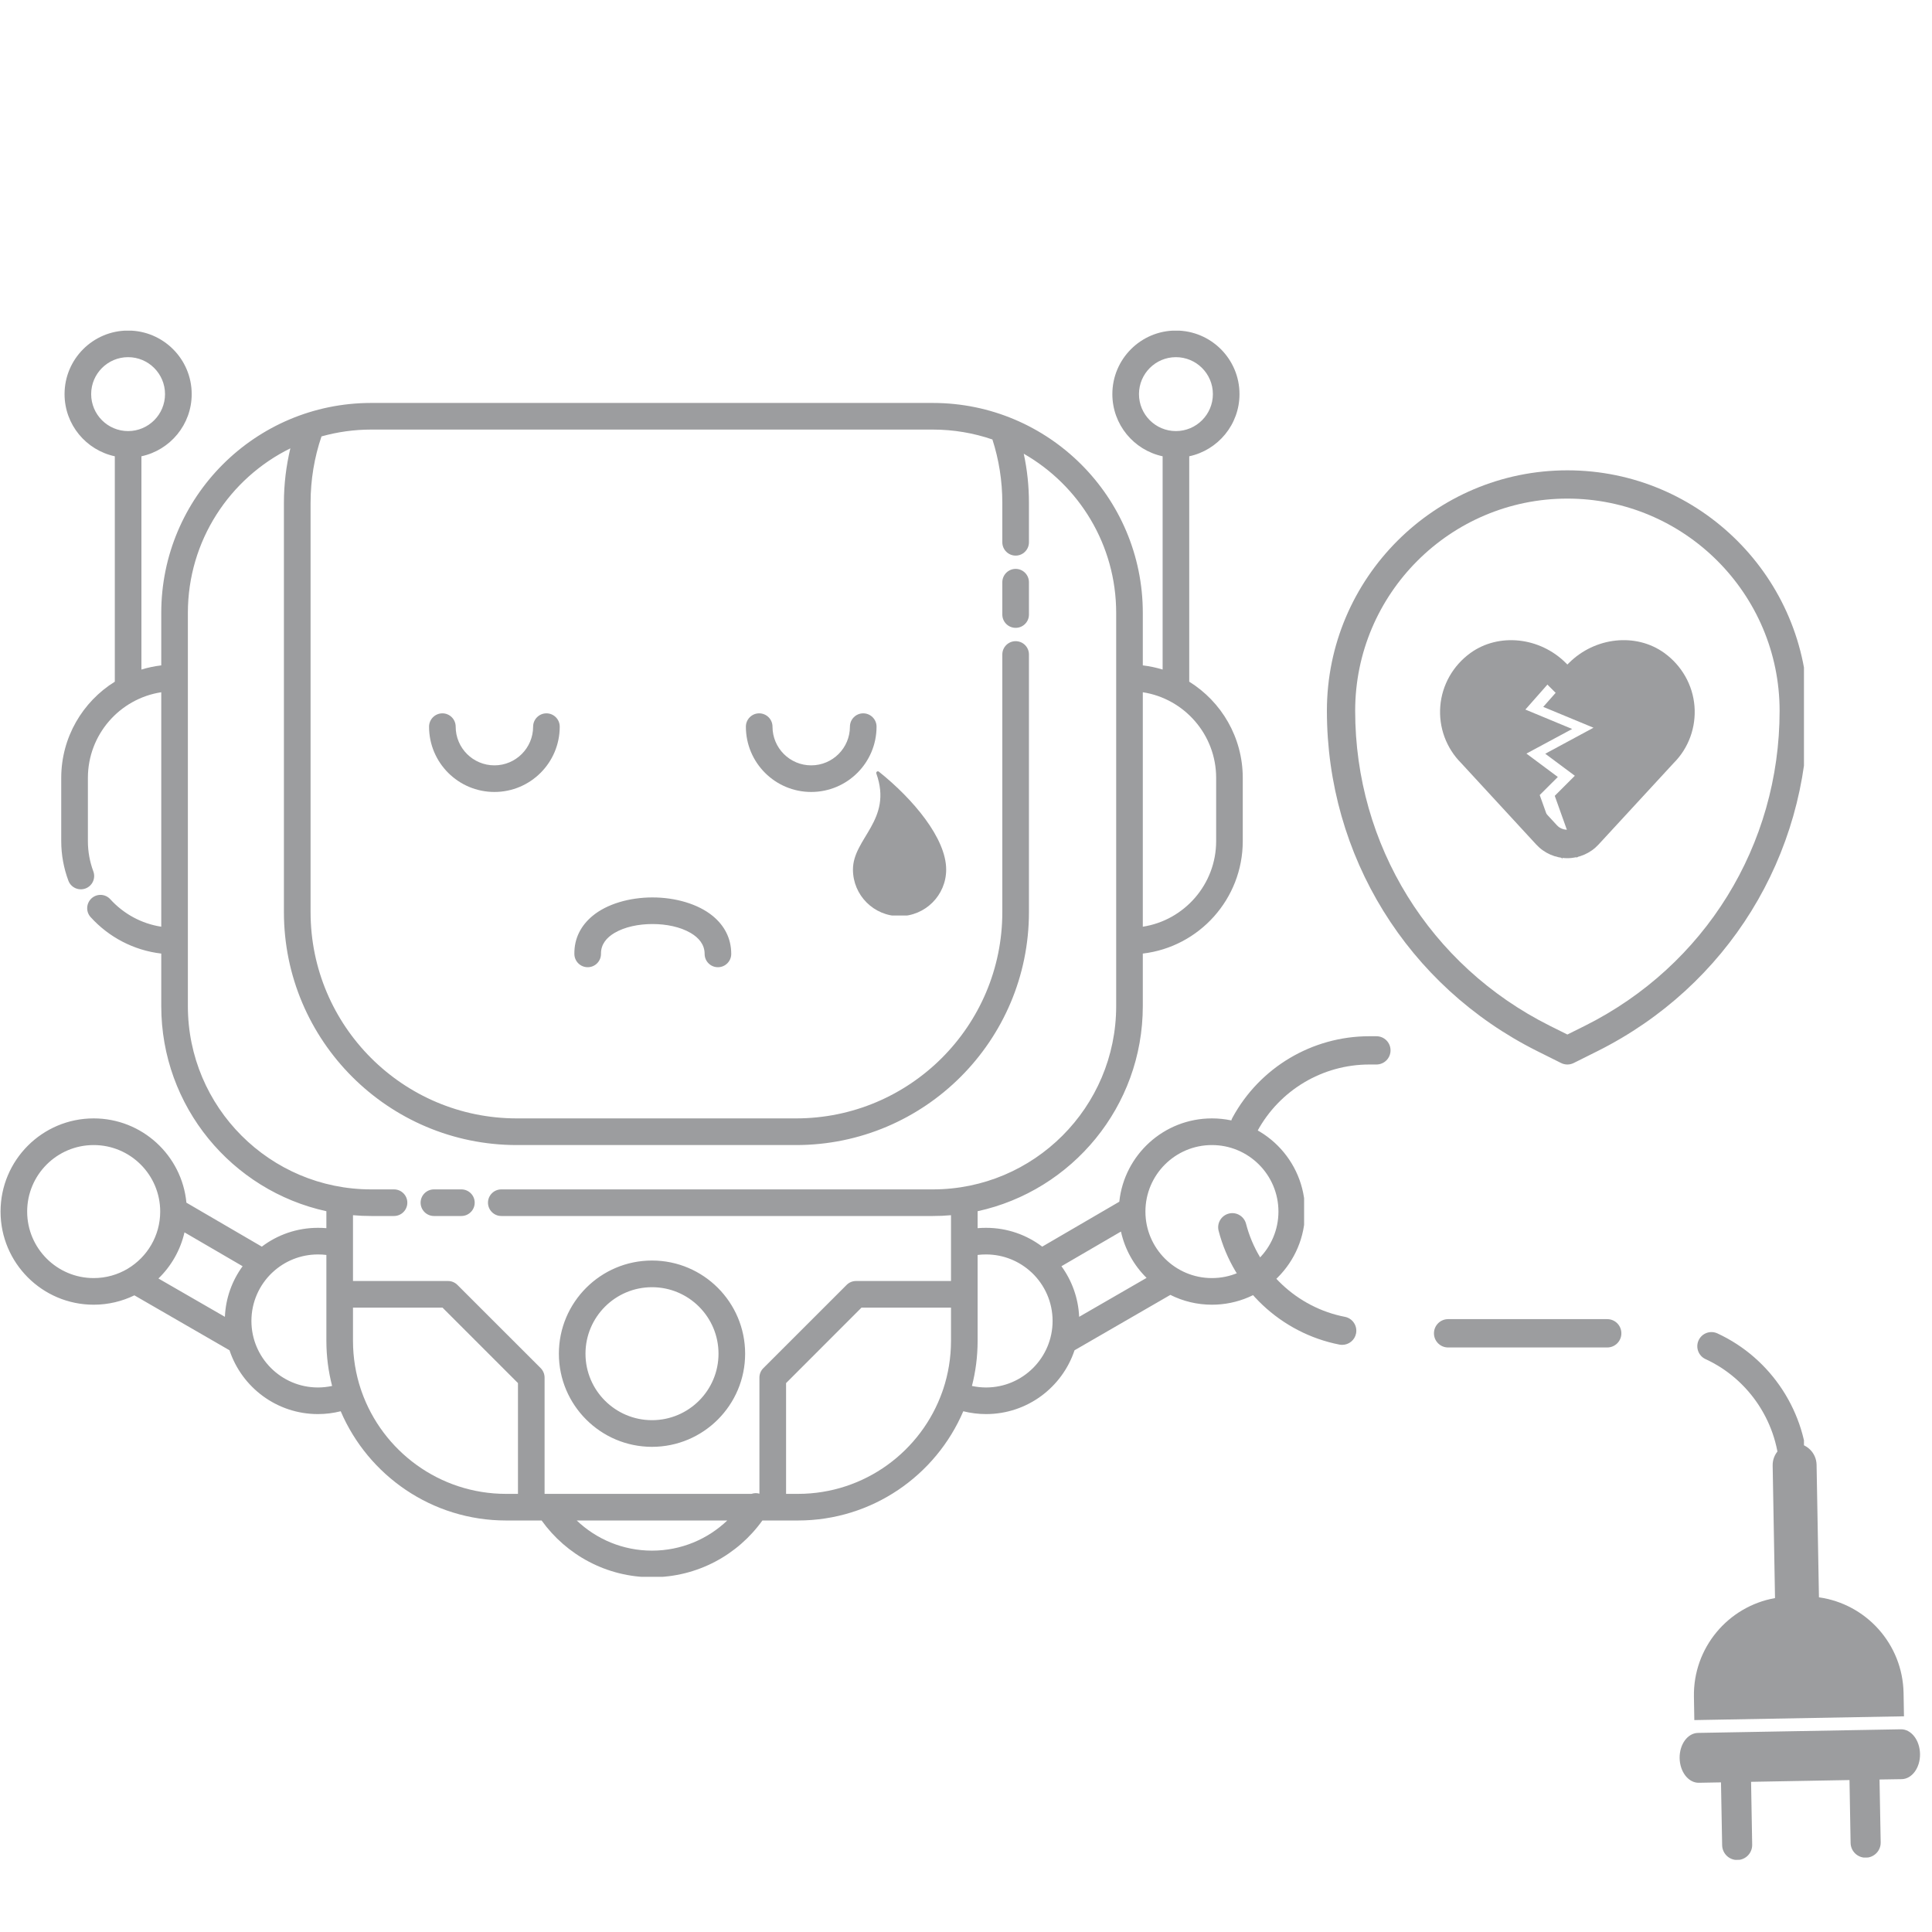
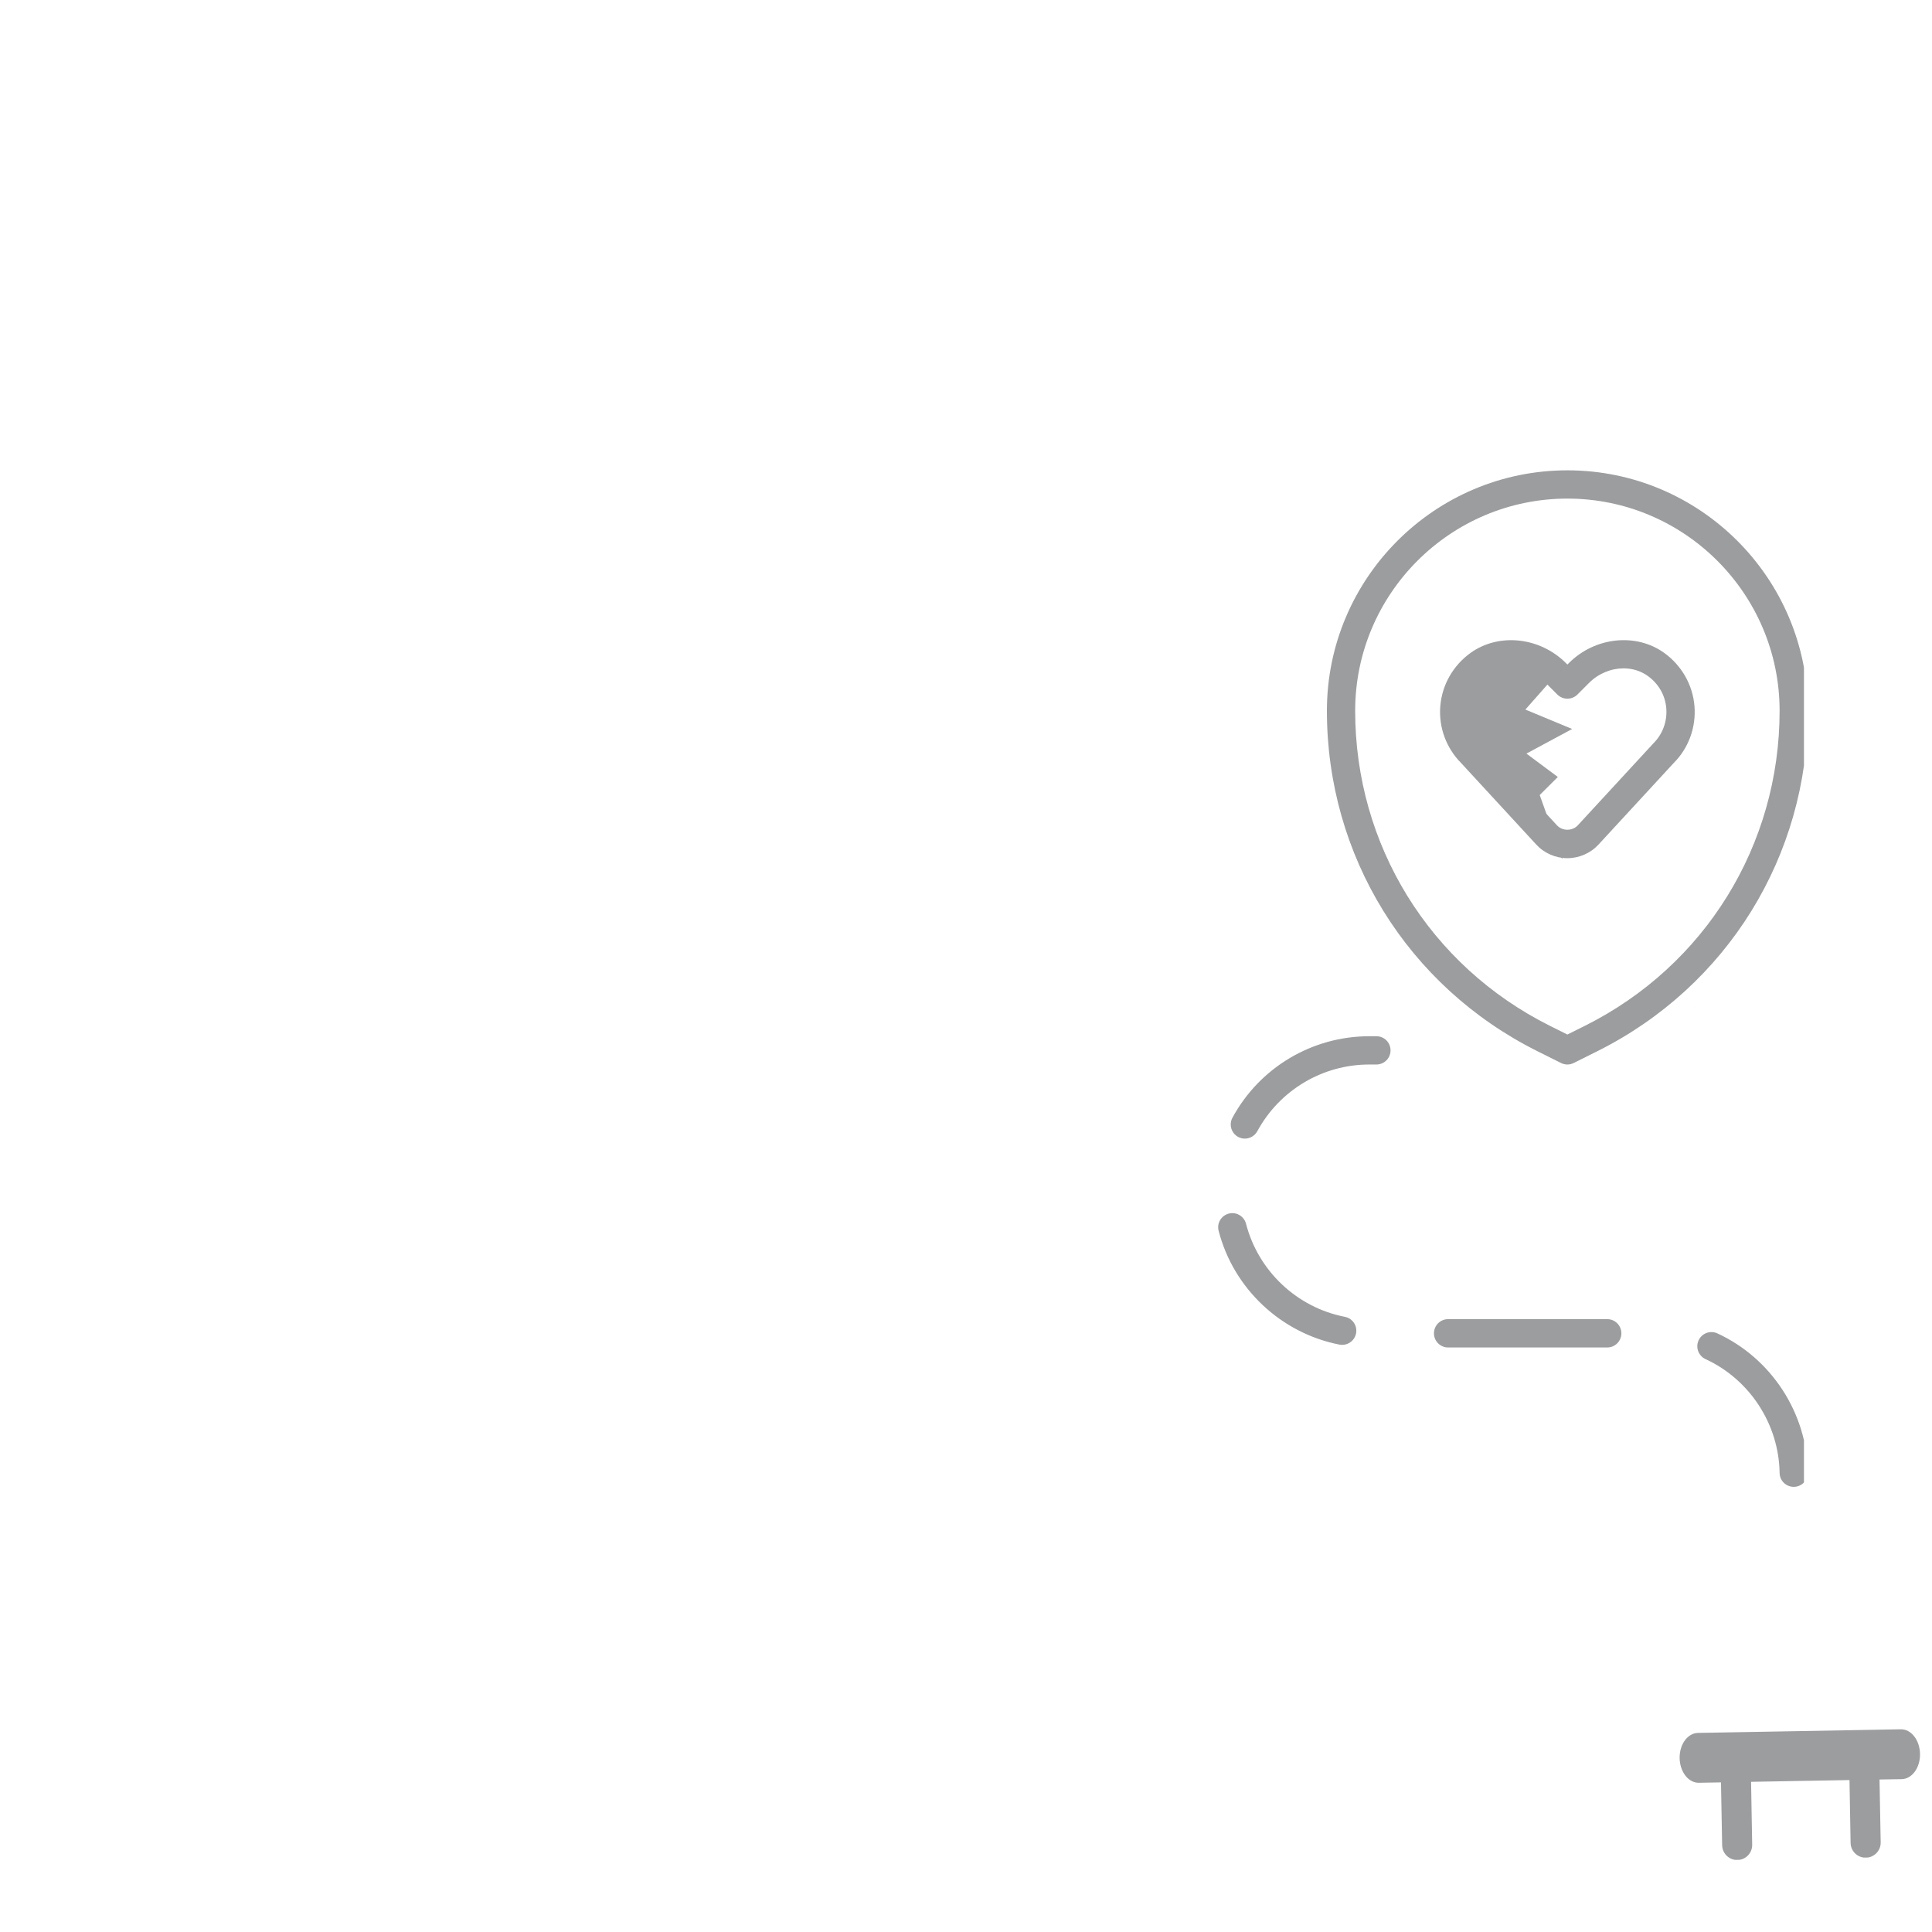
<svg xmlns="http://www.w3.org/2000/svg" width="200" zoomAndPan="magnify" viewBox="0 0 150 150" height="200" preserveAspectRatio="xMidYMid meet" version="1.0">
  <defs>
    <clipPath id="c96577d62a">
      <path d="M 0 25.672 L 101.25 25.672 L 101.25 122.422 L 0 122.422 Z M 0 25.672 " clip-rule="nonzero" />
    </clipPath>
    <clipPath id="65cb3b56b9">
      <path d="M 90.559 36.516 L 140.059 36.516 L 140.059 118.266 L 90.559 118.266 Z M 90.559 36.516 " clip-rule="nonzero" />
    </clipPath>
    <clipPath id="17b03e02d5">
-       <path d="M 66.219 59.832 L 73.719 59.832 L 73.719 71.082 L 66.219 71.082 Z M 66.219 59.832 " clip-rule="nonzero" />
-     </clipPath>
+       </clipPath>
    <clipPath id="4601546636">
-       <path d="M 131 112 L 148 112 L 148 134 L 131 134 Z M 131 112 " clip-rule="nonzero" />
-     </clipPath>
+       </clipPath>
    <clipPath id="6af4fb63a7">
      <path d="M 149.238 144.141 L 130.492 144.477 L 129.914 112.23 L 148.66 111.895 Z M 149.238 144.141 " clip-rule="nonzero" />
    </clipPath>
    <clipPath id="2f50a42fb8">
      <path d="M 149.238 144.141 L 130.492 144.477 L 129.914 112.23 L 148.66 111.895 Z M 149.238 144.141 " clip-rule="nonzero" />
    </clipPath>
    <clipPath id="3c5b8005c6">
      <path d="M 130 134 L 150 134 L 150 145 L 130 145 Z M 130 134 " clip-rule="nonzero" />
    </clipPath>
    <clipPath id="14b3ace644">
      <path d="M 149.238 144.141 L 130.492 144.477 L 129.914 112.23 L 148.66 111.895 Z M 149.238 144.141 " clip-rule="nonzero" />
    </clipPath>
    <clipPath id="5423031639">
      <path d="M 149.238 144.141 L 130.492 144.477 L 129.914 112.23 L 148.66 111.895 Z M 149.238 144.141 " clip-rule="nonzero" />
    </clipPath>
    <clipPath id="d986a3dee0">
-       <path d="M 119 50.422 L 131 50.422 L 131 66.922 L 119 66.922 Z M 119 50.422 " clip-rule="nonzero" />
-     </clipPath>
+       </clipPath>
    <clipPath id="b1142c0764">
      <path d="M 113 50.422 L 123 50.422 L 123 66.922 L 113 66.922 Z M 113 50.422 " clip-rule="nonzero" />
    </clipPath>
  </defs>
  <g clip-path="url(#c96577d62a)">
-     <path fill="#9c9d9f" d="M 90.266 35.426 L 90.266 51.984 C 89.77 51.832 89.254 51.723 88.727 51.66 L 88.727 47.586 C 88.727 38.59 81.422 31.285 72.426 31.285 L 28.816 31.285 C 19.82 31.285 12.52 38.59 12.52 47.586 L 12.52 51.66 C 11.988 51.723 11.477 51.832 10.98 51.984 L 10.98 35.426 C 13.207 34.949 14.883 32.969 14.883 30.598 C 14.883 27.875 12.668 25.664 9.945 25.664 C 7.223 25.664 5.012 27.875 5.012 30.598 C 5.012 32.969 6.684 34.949 8.914 35.426 L 8.914 52.926 C 6.418 54.477 4.754 57.246 4.754 60.398 L 4.754 65.301 C 4.754 66.383 4.953 67.418 5.309 68.375 C 5.508 68.91 6.105 69.18 6.641 68.98 C 7.172 68.781 7.445 68.188 7.246 67.652 C 6.973 66.918 6.824 66.125 6.824 65.301 C 6.824 65.301 6.824 60.398 6.824 60.398 C 6.824 57.035 9.293 54.242 12.52 53.746 L 12.52 71.949 C 10.961 71.711 9.582 70.934 8.566 69.82 C 8.184 69.395 7.531 69.363 7.109 69.746 C 6.688 70.133 6.652 70.785 7.039 71.207 C 8.43 72.742 10.355 73.781 12.52 74.035 L 12.52 78.113 C 12.52 85.914 18.012 92.441 25.34 94.039 L 25.34 95.355 C 25.125 95.336 24.906 95.328 24.684 95.328 C 23.051 95.328 21.539 95.871 20.328 96.789 L 14.473 93.375 C 14.125 89.707 11.031 86.832 7.273 86.832 C 3.281 86.832 0.043 90.074 0.043 94.066 C 0.043 98.055 3.281 101.297 7.273 101.297 C 8.406 101.297 9.477 101.035 10.434 100.57 L 17.82 104.836 C 18.773 107.711 21.488 109.789 24.684 109.789 C 25.297 109.789 25.887 109.711 26.453 109.57 C 28.586 114.555 33.535 118.051 39.293 118.051 L 42.051 118.051 C 43.965 120.719 47.09 122.457 50.621 122.457 C 54.152 122.457 57.281 120.719 59.191 118.051 L 61.949 118.051 C 67.711 118.051 72.66 114.555 74.789 109.57 C 75.355 109.711 75.949 109.789 76.559 109.789 C 79.754 109.789 82.469 107.711 83.426 104.836 L 90.867 100.535 C 91.84 101.023 92.934 101.297 94.094 101.297 C 98.086 101.297 101.324 98.055 101.324 94.066 C 101.324 90.074 98.086 86.832 94.094 86.832 C 90.359 86.832 87.285 89.668 86.902 93.301 L 80.918 96.789 C 79.703 95.871 78.195 95.328 76.559 95.328 C 76.34 95.328 76.121 95.336 75.902 95.355 L 75.902 94.039 C 83.23 92.441 88.727 85.914 88.727 78.113 L 88.727 74.035 C 93.094 73.523 96.488 69.805 96.488 65.301 L 96.488 60.398 C 96.488 57.246 94.828 54.477 92.332 52.926 L 92.332 35.426 C 94.559 34.949 96.234 32.969 96.234 30.598 C 96.234 27.875 94.023 25.664 91.297 25.664 C 88.574 25.664 86.363 27.875 86.363 30.598 C 86.363 32.969 88.035 34.949 90.266 35.426 Z M 56.465 118.051 L 44.777 118.051 C 46.301 119.5 48.355 120.391 50.621 120.391 C 52.887 120.391 54.945 119.5 56.465 118.051 Z M 77.051 34.121 C 75.602 33.625 74.047 33.352 72.426 33.352 C 72.426 33.352 28.816 33.352 28.816 33.352 C 27.48 33.352 26.188 33.539 24.961 33.883 C 24.41 35.5 24.113 37.238 24.113 39.043 C 24.113 39.043 24.113 70.816 24.113 70.816 C 24.113 79.656 31.289 86.832 40.129 86.832 C 40.129 86.832 61.805 86.832 61.805 86.832 C 70.645 86.832 77.82 79.656 77.82 70.816 L 77.82 50.812 C 77.82 50.242 78.285 49.781 78.855 49.781 C 79.426 49.781 79.887 50.242 79.887 50.812 C 79.887 50.812 79.887 70.816 79.887 70.816 C 79.887 80.797 71.785 88.902 61.805 88.902 L 40.129 88.902 C 30.148 88.902 22.043 80.797 22.043 70.816 L 22.043 39.043 C 22.043 37.586 22.219 36.168 22.543 34.809 C 17.832 37.129 14.586 41.98 14.586 47.586 C 14.586 47.586 14.586 78.113 14.586 78.113 C 14.586 85.965 20.961 92.344 28.816 92.344 L 30.59 92.344 C 31.16 92.344 31.625 92.805 31.625 93.375 C 31.625 93.945 31.16 94.41 30.59 94.41 L 28.816 94.41 C 28.34 94.41 27.871 94.391 27.406 94.348 L 27.406 96.574 C 27.406 96.586 27.406 96.602 27.406 96.613 L 27.406 99.457 L 34.785 99.457 C 35.059 99.457 35.32 99.566 35.516 99.762 L 41.98 106.223 C 42.172 106.418 42.281 106.68 42.281 106.957 L 42.281 115.984 L 58.344 115.984 C 58.539 115.918 58.758 115.906 58.961 115.969 L 58.961 106.957 C 58.961 106.68 59.07 106.418 59.266 106.223 L 65.73 99.762 C 65.922 99.566 66.188 99.457 66.461 99.457 L 73.836 99.457 L 73.836 96.613 C 73.836 96.602 73.836 96.586 73.836 96.574 L 73.836 94.348 C 73.371 94.391 72.902 94.41 72.426 94.41 L 38.922 94.41 C 38.352 94.41 37.887 93.945 37.887 93.375 C 37.887 92.805 38.352 92.344 38.922 92.344 C 38.922 92.344 72.426 92.344 72.426 92.344 C 80.281 92.344 86.66 85.965 86.66 78.113 L 86.66 47.586 C 86.66 42.297 83.77 37.68 79.484 35.227 C 79.75 36.457 79.887 37.734 79.887 39.043 L 79.887 42.102 C 79.887 42.672 79.426 43.137 78.855 43.137 C 78.285 43.137 77.82 42.672 77.82 42.102 L 77.82 39.043 C 77.82 37.324 77.551 35.672 77.051 34.121 Z M 27.406 101.523 L 27.406 104.098 C 27.406 105.414 27.621 106.684 28.016 107.867 C 28.02 107.871 28.02 107.875 28.023 107.879 C 28.043 107.93 28.059 107.977 28.07 108.023 C 29.695 112.656 34.109 115.984 39.293 115.984 L 40.215 115.984 L 40.215 107.383 C 40.215 107.383 34.355 101.523 34.355 101.523 Z M 73.836 101.523 L 66.887 101.523 C 66.887 101.523 61.031 107.383 61.031 107.383 L 61.031 115.984 L 61.949 115.984 C 67.137 115.984 71.551 112.656 73.172 108.023 C 73.184 107.977 73.199 107.93 73.219 107.879 C 73.223 107.875 73.223 107.871 73.227 107.867 C 73.621 106.684 73.836 105.414 73.836 104.098 Z M 50.621 97.867 C 46.633 97.867 43.391 101.109 43.391 105.102 C 43.391 109.09 46.633 112.332 50.621 112.332 C 54.613 112.332 57.852 109.09 57.852 105.102 C 57.852 101.109 54.613 97.867 50.621 97.867 Z M 50.621 99.938 C 53.473 99.938 55.785 102.25 55.785 105.102 C 55.785 107.949 53.473 110.262 50.621 110.262 C 47.773 110.262 45.457 107.949 45.457 105.102 C 45.457 102.25 47.773 99.938 50.621 99.938 Z M 80.078 98.781 C 79.156 97.922 77.918 97.395 76.559 97.395 C 76.336 97.395 76.117 97.406 75.902 97.434 L 75.902 104.098 C 75.902 105.309 75.75 106.484 75.461 107.605 C 75.812 107.68 76.184 107.723 76.559 107.723 C 79.41 107.723 81.723 105.406 81.723 102.559 C 81.723 101.086 81.105 99.758 80.117 98.816 C 80.105 98.805 80.094 98.793 80.078 98.781 Z M 25.34 97.434 C 25.125 97.406 24.906 97.395 24.684 97.395 C 23.324 97.395 22.086 97.922 21.164 98.781 C 21.152 98.793 21.141 98.805 21.125 98.816 C 20.137 99.758 19.52 101.086 19.52 102.559 C 19.52 105.406 21.836 107.723 24.684 107.723 C 25.062 107.723 25.43 107.68 25.785 107.605 C 25.496 106.484 25.34 105.309 25.34 104.098 Z M 14.324 95.68 C 14.004 97.07 13.289 98.305 12.301 99.262 L 17.461 102.238 C 17.523 100.773 18.023 99.422 18.836 98.309 Z M 87.031 95.617 L 82.41 98.309 C 83.219 99.422 83.719 100.773 83.785 102.238 L 89.02 99.215 C 88.043 98.25 87.336 97.008 87.031 95.617 Z M 9.926 98.496 C 11.43 97.594 12.438 95.945 12.438 94.066 C 12.438 91.215 10.125 88.902 7.273 88.902 C 4.422 88.902 2.109 91.215 2.109 94.066 C 2.109 96.914 4.422 99.23 7.273 99.23 C 8.238 99.23 9.141 98.965 9.914 98.504 L 9.914 98.5 C 9.918 98.5 9.918 98.5 9.922 98.5 Z M 94.094 88.902 C 96.945 88.902 99.258 91.215 99.258 94.066 C 99.258 96.914 96.945 99.23 94.094 99.23 C 91.242 99.23 88.93 96.914 88.93 94.066 C 88.93 91.215 91.242 88.902 94.094 88.902 Z M 33.691 94.41 L 35.82 94.41 C 36.391 94.41 36.855 93.945 36.855 93.375 C 36.855 92.805 36.391 92.344 35.82 92.344 L 33.691 92.344 C 33.121 92.344 32.656 92.805 32.656 93.375 C 32.656 93.945 33.121 94.41 33.691 94.41 Z M 46.66 74.043 C 46.652 73.32 47.094 72.797 47.707 72.434 C 48.508 71.961 49.582 71.742 50.656 71.742 C 51.734 71.742 52.816 71.961 53.629 72.438 C 54.25 72.805 54.707 73.328 54.707 74.062 C 54.707 74.633 55.168 75.094 55.738 75.094 C 56.309 75.094 56.773 74.633 56.773 74.062 C 56.773 72.836 56.23 71.852 55.34 71.117 C 54.199 70.18 52.434 69.676 50.656 69.676 C 48.879 69.676 47.117 70.18 45.992 71.121 C 45.109 71.859 44.574 72.848 44.594 74.078 C 44.605 74.648 45.074 75.102 45.645 75.094 C 46.215 75.086 46.672 74.613 46.66 74.043 Z M 88.727 53.746 L 88.727 71.949 C 91.949 71.453 94.422 68.66 94.422 65.301 C 94.422 65.301 94.422 60.398 94.422 60.398 C 94.422 57.035 91.949 54.242 88.727 53.746 Z M 33.312 56.418 C 33.312 59.219 35.586 61.488 38.387 61.488 C 41.184 61.488 43.457 59.219 43.457 56.418 C 43.457 55.848 42.996 55.383 42.426 55.383 C 41.855 55.383 41.391 55.848 41.391 56.418 C 41.391 58.078 40.043 59.422 38.387 59.422 C 36.727 59.422 35.379 58.078 35.379 56.418 C 35.379 55.848 34.918 55.383 34.348 55.383 C 33.777 55.383 33.312 55.848 33.312 56.418 Z M 57.91 56.418 C 57.91 59.219 60.184 61.488 62.98 61.488 C 65.781 61.488 68.055 59.219 68.055 56.418 C 68.055 55.848 67.59 55.383 67.02 55.383 C 66.449 55.383 65.988 55.848 65.988 56.418 C 65.988 58.078 64.641 59.422 62.98 59.422 C 61.324 59.422 59.977 58.078 59.977 56.418 C 59.977 55.848 59.512 55.383 58.941 55.383 C 58.371 55.383 57.91 55.848 57.91 56.418 Z M 79.887 47.715 L 79.887 45.203 C 79.887 44.633 79.426 44.168 78.855 44.168 C 78.285 44.168 77.82 44.633 77.82 45.203 L 77.82 47.715 C 77.82 48.285 78.285 48.746 78.855 48.746 C 79.426 48.746 79.887 48.285 79.887 47.715 Z M 91.297 27.73 C 92.883 27.73 94.168 29.016 94.168 30.598 C 94.168 32.184 92.883 33.469 91.297 33.469 C 89.715 33.469 88.43 32.184 88.43 30.598 C 88.43 29.016 89.715 27.73 91.297 27.73 Z M 9.945 27.73 C 11.527 27.73 12.812 29.016 12.812 30.598 C 12.812 32.184 11.527 33.469 9.945 33.469 C 8.363 33.469 7.078 32.184 7.078 30.598 C 7.078 29.016 8.363 27.73 9.945 27.73 Z M 9.945 27.73 " fill-opacity="1" fill-rule="evenodd" />
-   </g>
+     </g>
  <g clip-path="url(#65cb3b56b9)">
    <path fill="#9c9d9f" d="M 124.039 81.605 L 122.184 82.531 C 122.027 82.609 121.859 82.648 121.691 82.648 C 121.523 82.648 121.355 82.609 121.199 82.531 L 119.344 81.605 C 109.273 76.566 103.02 66.445 103.02 55.188 C 103.02 44.891 111.395 36.516 121.691 36.516 C 131.988 36.516 140.363 44.891 140.363 55.188 C 140.363 66.445 134.109 76.566 124.039 81.605 Z M 121.691 38.711 C 112.605 38.711 105.215 46.102 105.215 55.188 C 105.215 65.609 111.004 74.977 120.328 79.641 L 121.691 80.32 L 123.055 79.641 C 132.379 74.977 138.168 65.609 138.168 55.188 C 138.168 46.102 130.777 38.711 121.691 38.711 Z M 68.969 80.453 C 79.266 80.453 87.641 88.828 87.641 99.125 C 87.641 110.383 81.383 120.504 71.312 125.543 L 69.457 126.469 C 69.305 126.547 69.137 126.586 68.969 126.586 C 68.801 126.586 68.629 126.547 68.477 126.469 L 66.621 125.543 C 56.551 120.504 50.293 110.383 50.293 99.125 C 50.293 88.828 58.672 80.453 68.969 80.453 Z M 67.602 123.574 L 68.969 124.258 L 70.332 123.574 C 79.652 118.914 85.445 109.547 85.445 99.125 C 85.445 90.039 78.055 82.648 68.969 82.648 C 59.883 82.648 52.492 90.039 52.492 99.125 C 52.492 109.547 58.281 118.914 67.602 123.574 Z M 138.168 114.355 C 138.176 114.957 138.664 115.438 139.266 115.438 L 139.281 115.438 C 139.887 115.43 140.371 114.93 140.363 114.324 C 140.293 109.699 137.535 105.461 133.336 103.523 C 132.781 103.27 132.133 103.512 131.879 104.062 C 131.625 104.613 131.867 105.266 132.414 105.52 C 135.855 107.105 138.109 110.574 138.168 114.355 Z M 112.43 102.418 C 111.824 102.418 111.332 102.91 111.332 103.52 C 111.332 104.125 111.824 104.617 112.43 104.617 L 124.785 104.617 C 125.395 104.617 125.883 104.125 125.883 103.52 C 125.883 102.91 125.395 102.418 124.785 102.418 Z M 106.312 80.453 C 101.879 80.453 97.805 82.875 95.688 86.777 C 95.398 87.312 95.594 87.977 96.129 88.27 C 96.293 88.359 96.473 88.402 96.652 88.402 C 97.039 88.402 97.418 88.191 97.617 87.828 C 99.352 84.633 102.684 82.648 106.312 82.648 L 106.863 82.648 C 107.473 82.648 107.961 82.156 107.961 81.551 C 107.961 80.941 107.473 80.453 106.863 80.453 Z M 82.824 125.488 C 82.824 126.094 83.316 126.586 83.922 126.586 L 96.277 126.586 C 96.887 126.586 97.379 126.094 97.379 125.488 C 97.379 124.879 96.887 124.387 96.277 124.387 L 83.922 124.387 C 83.316 124.387 82.824 124.879 82.824 125.488 Z M 94.613 95.559 C 95.77 100.043 99.453 103.508 103.996 104.395 C 104.066 104.406 104.137 104.414 104.207 104.414 C 104.723 104.414 105.184 104.051 105.285 103.523 C 105.398 102.93 105.012 102.352 104.414 102.238 C 100.699 101.516 97.688 98.68 96.742 95.012 C 96.586 94.422 95.984 94.07 95.402 94.223 C 94.816 94.375 94.461 94.973 94.613 95.559 Z M 103.418 125.488 C 103.418 126.094 103.91 126.586 104.516 126.586 L 116.871 126.586 C 117.48 126.586 117.973 126.094 117.973 125.488 C 117.973 124.879 117.48 124.387 116.871 124.387 L 104.516 124.387 C 103.91 124.387 103.418 124.879 103.418 125.488 Z M 124.012 125.488 C 124.012 126.094 124.504 126.586 125.109 126.586 L 128.285 126.586 C 131.691 126.586 134.957 125.133 137.242 122.605 C 137.652 122.156 137.617 121.461 137.168 121.055 C 136.719 120.645 136.023 120.684 135.617 121.133 C 133.742 123.203 131.07 124.387 128.285 124.387 L 125.109 124.387 C 124.504 124.387 124.012 124.879 124.012 125.488 Z M 124.113 65.566 C 123.492 66.242 122.609 66.629 121.691 66.629 C 120.773 66.629 119.891 66.242 119.27 65.566 L 113.453 59.254 C 112.285 58.086 111.691 56.473 111.824 54.824 C 111.957 53.18 112.812 51.676 114.168 50.695 C 116.359 49.117 119.547 49.453 121.574 51.477 L 121.691 51.594 L 121.809 51.477 C 123.836 49.453 127.02 49.113 129.215 50.695 C 130.57 51.676 131.426 53.18 131.559 54.824 C 131.691 56.473 131.098 58.086 129.961 59.223 Z M 127.934 52.48 C 127.383 52.086 126.727 51.891 126.055 51.891 C 125.098 51.891 124.109 52.281 123.363 53.031 L 122.469 53.926 C 122.039 54.352 121.344 54.352 120.914 53.926 L 120.02 53.031 C 118.75 51.758 116.785 51.52 115.453 52.48 C 114.605 53.09 114.098 53.984 114.012 55 C 113.934 56.008 114.293 56.992 115.035 57.734 L 120.883 64.078 C 121.305 64.535 122.078 64.535 122.5 64.078 L 128.379 57.703 C 129.09 56.992 129.449 56.008 129.371 55 C 129.289 53.984 128.777 53.09 127.934 52.48 Z M 61.441 94.633 L 61.445 94.633 C 63.637 93.055 66.82 93.391 68.848 95.414 L 68.969 95.531 L 69.086 95.414 C 71.113 93.387 74.297 93.055 76.492 94.633 C 77.848 95.613 78.703 97.117 78.836 98.762 C 78.969 100.41 78.375 102.023 77.238 103.16 L 71.391 109.504 C 70.77 110.176 69.887 110.566 68.969 110.566 C 68.051 110.566 67.168 110.176 66.543 109.504 L 60.727 103.191 C 59.559 102.023 58.965 100.41 59.102 98.762 C 59.234 97.117 60.086 95.613 61.441 94.633 Z M 62.312 101.672 L 68.16 108.012 C 68.578 108.469 69.355 108.469 69.773 108.012 L 75.652 101.637 C 76.363 100.926 76.727 99.941 76.645 98.938 C 76.562 97.922 76.051 97.023 75.207 96.418 C 74.656 96.02 74 95.828 73.328 95.828 C 72.375 95.828 71.387 96.219 70.641 96.965 L 69.742 97.859 C 69.316 98.289 68.621 98.289 68.191 97.859 L 67.297 96.965 C 66.023 95.691 64.062 95.453 62.727 96.418 C 61.883 97.023 61.371 97.922 61.289 98.938 C 61.207 99.941 61.57 100.926 62.312 101.672 Z M 62.312 101.672 " fill-opacity="1" fill-rule="nonzero" />
  </g>
  <g clip-path="url(#17b03e02d5)">
    <path fill="#9c9d9f" d="M 68.238 59.914 C 68.137 59.832 67.996 59.934 68.039 60.055 C 69.332 63.676 66.223 65.074 66.223 67.512 C 66.223 69.508 67.844 71.129 69.84 71.129 C 71.84 71.129 73.461 69.508 73.461 67.512 C 73.461 65.094 70.906 62.043 68.238 59.914 Z M 68.238 59.914 " fill-opacity="1" fill-rule="evenodd" />
  </g>
  <g clip-path="url(#4601546636)">
    <g clip-path="url(#6af4fb63a7)">
      <g clip-path="url(#2f50a42fb8)">
        <path fill="#9c9d9f" d="M 147.793 131.445 C 147.723 127.637 144.879 124.527 141.223 124.016 L 141.039 113.73 C 141.023 112.785 140.246 112.039 139.305 112.055 C 138.359 112.07 137.609 112.848 137.629 113.789 L 137.812 124.074 C 134.176 124.719 131.445 127.93 131.516 131.738 L 131.547 133.547 L 147.824 133.254 Z M 147.793 131.445 " fill-opacity="1" fill-rule="nonzero" />
      </g>
    </g>
  </g>
  <g clip-path="url(#3c5b8005c6)">
    <g clip-path="url(#14b3ace644)">
      <g clip-path="url(#5423031639)">
        <path fill="#9c9d9f" d="M 131.898 138.414 L 133.617 138.383 L 133.707 143.262 C 133.719 143.906 134.25 144.422 134.895 144.41 C 135.539 144.398 136.051 143.867 136.039 143.223 L 135.953 138.34 L 143.594 138.203 L 143.68 143.086 C 143.691 143.73 144.223 144.242 144.867 144.23 C 145.512 144.219 146.027 143.688 146.016 143.043 L 145.926 138.16 L 147.648 138.133 C 148.453 138.117 149.09 137.238 149.07 136.172 C 149.051 135.102 148.383 134.246 147.578 134.262 L 131.828 134.543 C 131.023 134.559 130.387 135.438 130.406 136.504 C 130.426 137.574 131.094 138.426 131.898 138.414 Z M 131.898 138.414 " fill-opacity="1" fill-rule="nonzero" />
      </g>
    </g>
  </g>
  <g clip-path="url(#d986a3dee0)">
    <path fill="#9c9d9f" d="M 129.086 51.992 C 128.094 50.945 126.793 50.426 125.496 50.426 C 124.402 50.426 123.312 50.793 122.402 51.531 L 122.449 51.902 L 119.816 54.883 L 123.719 56.5 L 119.973 58.52 L 122.27 60.23 L 120.711 61.789 L 122.426 66.594 L 129.086 59.566 C 129.18 59.469 129.27 59.367 129.355 59.262 C 131.062 57.16 130.977 53.984 129.086 51.992 Z M 129.086 51.992 " fill-opacity="1" fill-rule="nonzero" />
  </g>
  <g clip-path="url(#b1142c0764)">
    <path fill="#9c9d9f" d="M 120.949 60.324 L 118.512 58.508 L 122.062 56.598 L 118.43 55.09 L 121.324 51.812 L 121.301 51.594 C 120.391 50.844 119.289 50.469 118.188 50.469 C 116.887 50.469 115.59 50.992 114.598 52.039 C 112.707 54.031 112.617 57.203 114.328 59.309 C 114.414 59.414 114.504 59.516 114.598 59.613 L 121.324 66.707 L 119.543 61.727 Z M 120.949 60.324 " fill-opacity="1" fill-rule="nonzero" />
  </g>
</svg>